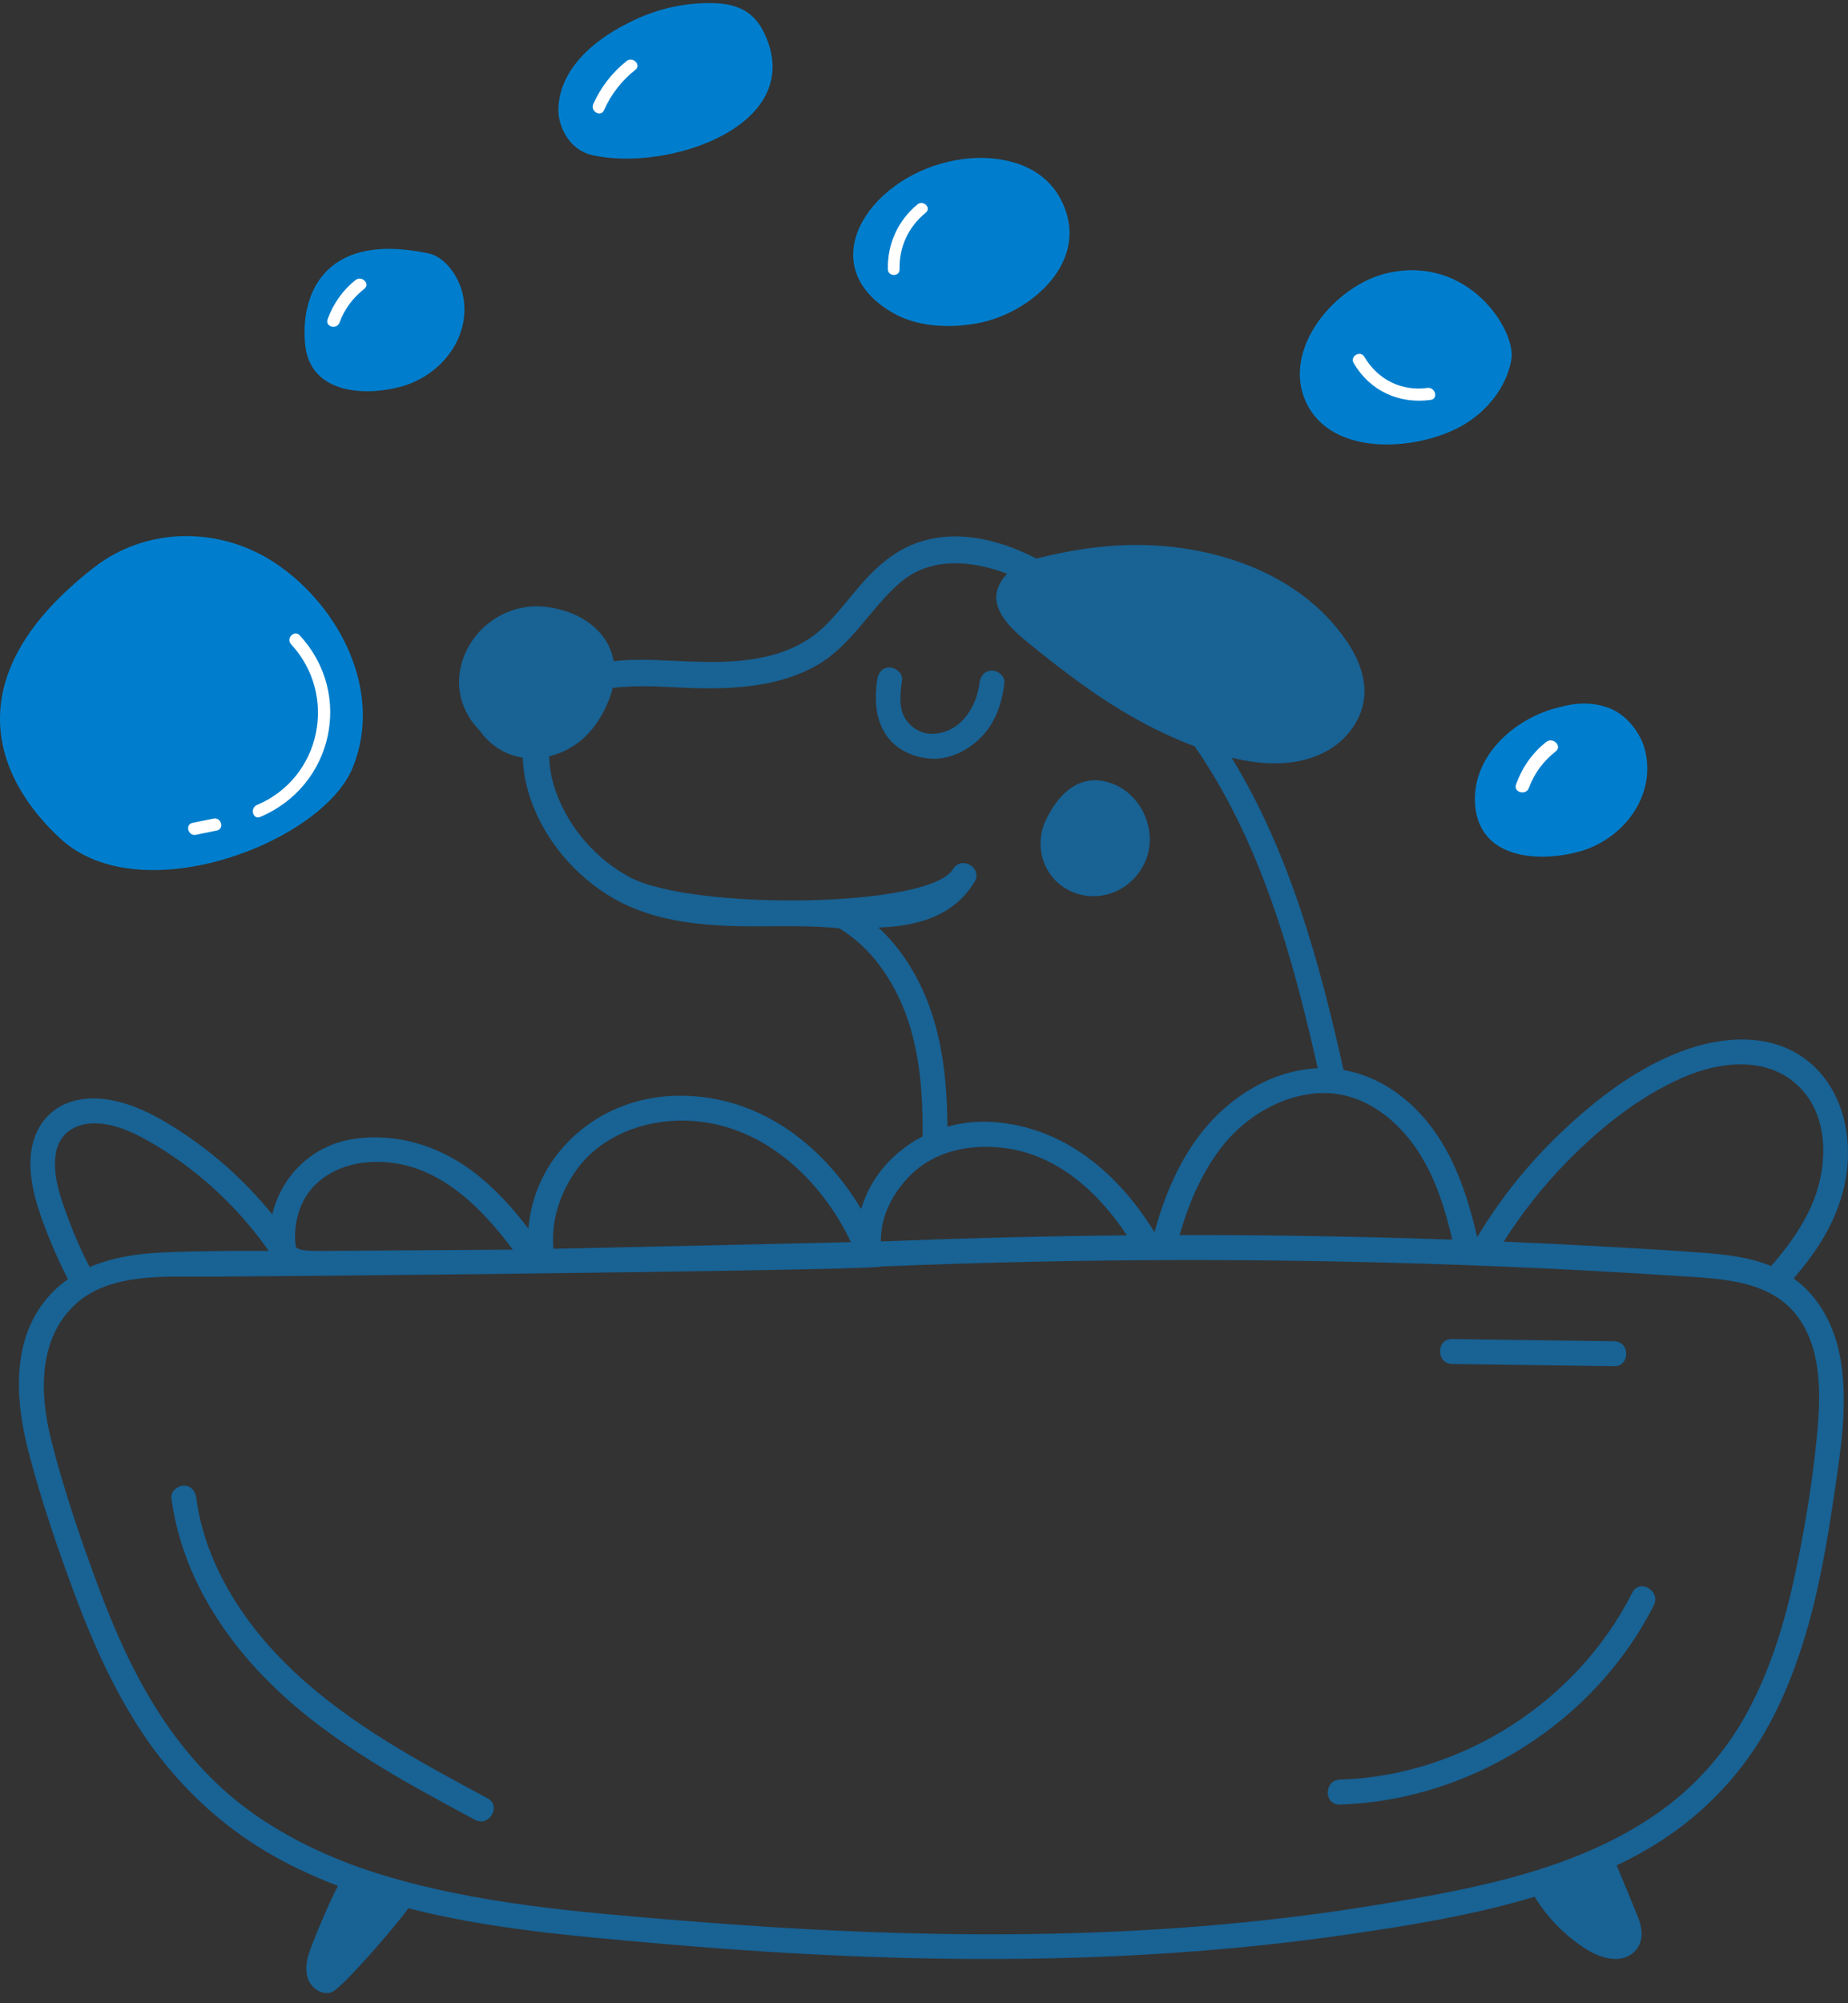
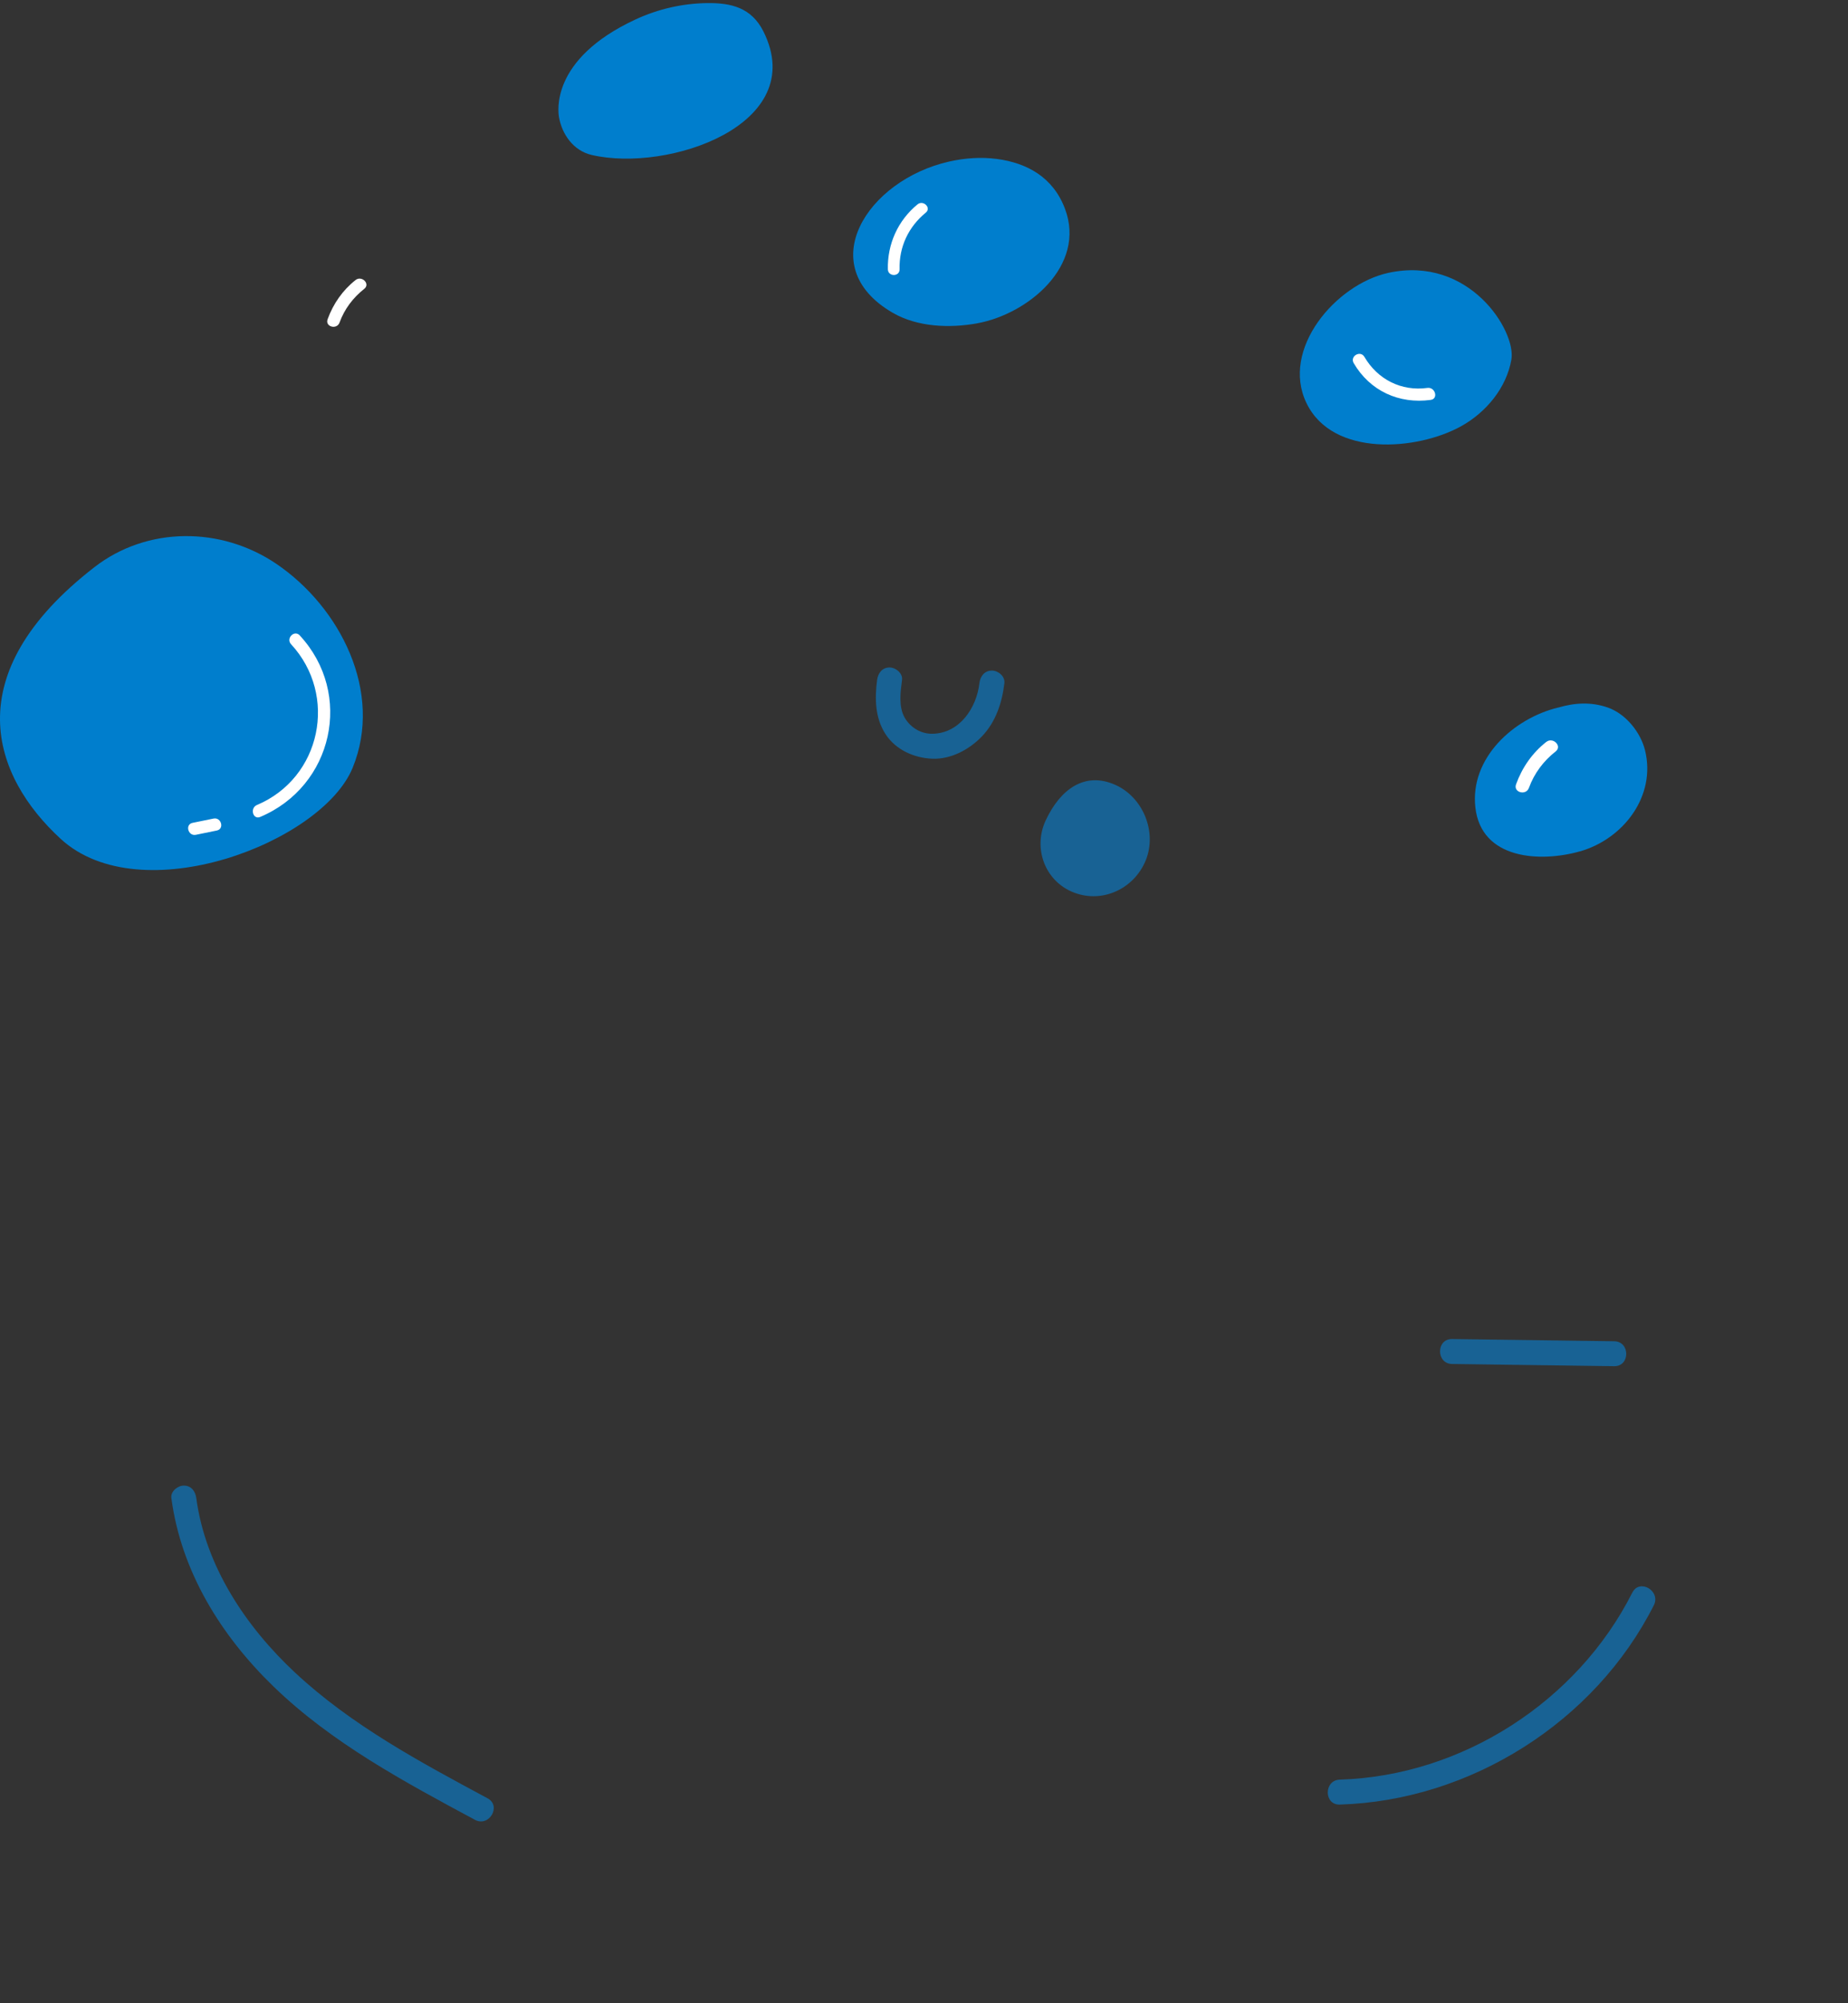
<svg xmlns="http://www.w3.org/2000/svg" width="96" height="104" viewBox="0 0 96 104" fill="none">
  <rect x="0" y="0" width="96" height="104" fill="#333333" stroke="none" />
  <g id="Layer_1" clip-path="url(#clip0_94_36)">
    <path id="Vector" d="M51.528 34.814C51.144 34.814 50.92 35.111 50.88 35.461C50.732 36.758 49.844 38.081 48.425 38.094C47.826 38.1 47.279 37.757 46.99 37.246C46.672 36.682 46.778 35.91 46.858 35.301C46.905 34.949 46.529 34.653 46.211 34.653C45.823 34.653 45.61 34.951 45.564 35.301C45.437 36.262 45.456 37.273 46.001 38.112C46.529 38.927 47.478 39.349 48.425 39.389C49.4 39.429 50.356 38.912 51.013 38.226C51.73 37.477 52.06 36.469 52.176 35.461C52.216 35.109 51.85 34.813 51.528 34.813L51.528 34.814Z" fill="#186294" />
    <path id="Vector_2" d="M57.932 40.744C56.356 40.045 55.083 40.964 54.322 42.592C53.646 44.036 54.283 45.777 55.816 46.348C57.308 46.904 58.927 46.119 59.519 44.665C60.119 43.193 59.382 41.388 57.932 40.744H57.932Z" fill="#186294" />
-     <path id="Vector_3" d="M94.028 55.177C92.119 53.563 89.476 53.764 87.279 54.607C84.783 55.565 82.579 57.326 80.692 59.188C79.17 60.688 77.841 62.392 76.738 64.226C76.276 62.26 75.666 60.317 74.473 58.666C73.326 57.078 71.698 55.884 69.796 55.549C68.536 49.915 66.983 44.235 63.982 39.339C65.67 39.744 67.475 39.82 68.985 38.956C69.876 38.446 70.583 37.571 70.808 36.563C71.065 35.415 70.615 34.255 69.978 33.313C67.376 29.469 62.366 28.047 57.948 28.325C56.562 28.413 55.188 28.655 53.842 28.999C52.805 28.467 51.713 28.063 50.55 27.911C49.488 27.773 48.397 27.863 47.401 28.273C46.421 28.676 45.623 29.352 44.917 30.131C44.239 30.879 43.648 31.697 42.936 32.414C42.219 33.137 41.352 33.632 40.381 33.932C38.328 34.566 36.105 34.34 33.993 34.264C33.304 34.239 32.584 34.245 31.878 34.328C31.792 33.832 31.587 33.358 31.248 32.948C30.532 32.084 29.488 31.653 28.4 31.51C26.209 31.222 24.152 32.809 23.871 34.987C23.728 36.095 24.164 37.179 24.923 37.927C25.296 38.484 25.867 38.927 26.467 39.155C26.692 39.24 26.922 39.298 27.155 39.331C27.183 40.172 27.373 41.016 27.665 41.77C28.426 43.73 29.837 45.379 31.616 46.49C33.48 47.655 35.695 47.983 37.852 48.067C39.721 48.141 41.693 47.996 43.591 48.195C45.248 49.175 46.414 50.897 47.068 52.683C47.804 54.698 47.941 56.854 47.931 58.996C47.318 59.312 46.75 59.722 46.253 60.221C45.536 60.942 45.016 61.82 44.734 62.768C42.66 59.294 39.195 56.712 34.933 56.896C32.527 57 30.335 58.099 28.879 60.016C28.06 61.096 27.557 62.43 27.45 63.787C26.611 62.685 25.68 61.657 24.568 60.82C22.792 59.485 20.62 58.804 18.403 59.124C16.465 59.405 14.934 60.71 14.291 62.538C14.232 62.704 14.184 62.874 14.144 63.047C13.463 62.208 12.717 61.421 11.915 60.694C10.996 59.863 9.994 59.118 8.944 58.462C7.966 57.851 6.921 57.328 5.78 57.115C4.712 56.914 3.538 57.023 2.681 57.751C1.772 58.523 1.502 59.697 1.595 60.846C1.694 62.062 2.137 63.241 2.59 64.363C2.871 65.061 3.186 65.744 3.53 66.41C3.001 66.781 2.525 67.243 2.122 67.819C0.577 70.027 0.85 72.952 1.492 75.412C2.152 77.947 3.019 80.466 3.935 82.918C4.814 85.269 5.852 87.575 7.214 89.69C8.563 91.785 10.251 93.61 12.256 95.089C13.874 96.282 15.684 97.192 17.559 97.911C17.195 98.534 16.19 100.922 16.028 101.475C15.91 101.884 15.846 102.349 16.009 102.756C16.195 103.219 16.693 103.591 17.218 103.431C17.785 103.259 21.205 99.212 21.202 99.065C25.335 100.127 29.652 100.495 33.883 100.87C45.884 101.936 58.009 102.165 69.96 100.437C73.2 99.968 76.539 99.431 79.72 98.471C80.193 99.244 80.787 99.938 81.484 100.52C82.18 101.1 83.015 101.698 83.958 101.701C84.389 101.701 84.828 101.493 85.066 101.129C85.397 100.626 85.296 100.044 85.085 99.518C84.727 98.622 84.353 97.733 83.981 96.843C84.371 96.657 84.756 96.461 85.136 96.253C87.305 95.071 89.18 93.463 90.656 91.483C92.111 89.531 93.076 87.24 93.777 84.92C94.497 82.537 94.916 80.072 95.279 77.613C95.612 75.364 95.979 73.073 95.649 70.802C95.39 69.014 94.593 67.393 93.177 66.368C94.484 64.858 95.544 63.205 95.894 61.13C96.252 59.006 95.725 56.612 94.028 55.176V55.177ZM73.517 59.55C74.518 60.98 75.044 62.661 75.444 64.357C70.724 64.191 66.001 64.112 61.278 64.12C61.714 62.594 62.323 61.127 63.256 59.821C64.454 58.144 66.393 56.884 68.478 56.755C70.571 56.625 72.361 57.897 73.517 59.55ZM45.64 48.153C47.602 48.09 49.541 47.588 50.63 45.772C51.061 45.053 49.941 44.403 49.511 45.118C48.288 47.158 35.961 47.265 32.732 45.548C30.988 44.62 29.593 43.029 28.905 41.178C28.677 40.566 28.54 39.906 28.532 39.263C28.951 39.162 29.355 38.992 29.723 38.767C30.666 38.192 31.294 37.235 31.676 36.222C31.739 36.056 31.789 35.887 31.829 35.717C32.192 35.669 32.557 35.648 32.913 35.636C33.962 35.603 35.013 35.695 36.06 35.723C38.226 35.78 40.484 35.64 42.411 34.553C44.231 33.525 45.195 31.608 46.735 30.269C48.334 28.88 50.476 29.092 52.326 29.788C52.128 29.973 51.963 30.209 51.847 30.513C51.416 31.645 52.578 32.687 53.34 33.31C54.241 34.05 55.16 34.769 56.103 35.453C57.947 36.79 59.92 37.947 62.059 38.744C65.475 43.672 67.136 49.599 68.453 55.461C66.13 55.555 63.953 56.901 62.517 58.672C61.265 60.217 60.494 62.066 59.973 63.974C58.112 60.934 55.283 58.49 51.561 58.248C50.765 58.196 49.972 58.28 49.218 58.491C49.198 56.322 49 54.151 48.23 52.114C47.664 50.615 46.795 49.229 45.639 48.155L45.64 48.153ZM47.358 60.951C48.598 59.758 50.338 59.406 52.004 59.579C54.839 59.874 57.016 61.831 58.542 64.135C54.576 64.169 50.61 64.264 46.647 64.419C46.471 64.426 46.167 64.435 45.76 64.447C45.736 63.121 46.413 61.86 47.358 60.951ZM29.845 60.881C31.013 59.152 33.039 58.273 35.077 58.185C39.195 58.007 42.519 60.947 44.205 64.487C40.16 64.586 32.469 64.752 28.75 64.832C28.622 63.447 29.047 62.062 29.845 60.881ZM15.575 62.775C16.109 61.261 17.592 60.449 19.13 60.336C22.397 60.098 24.796 62.403 26.64 64.876C26.635 64.876 26.631 64.876 26.631 64.876C23.531 64.897 20.431 64.918 17.331 64.939C16.725 64.943 15.471 65.001 15.371 64.729C15.264 64.095 15.35 63.413 15.575 62.775ZM2.892 59.934C3.053 58.832 3.908 58.302 4.963 58.319C6.067 58.338 7.11 58.877 8.035 59.426C10.144 60.678 12.012 62.362 13.499 64.311C13.657 64.517 13.809 64.728 13.958 64.941C12.119 64.938 10.279 64.943 8.445 65.023C7.132 65.08 5.819 65.281 4.657 65.784C4.243 64.984 3.877 64.158 3.563 63.313C3.173 62.269 2.725 61.069 2.892 59.934V59.934ZM93.568 68.618C94.702 70.406 94.569 72.793 94.361 74.809C94.114 77.211 93.71 79.626 93.194 81.985C92.672 84.371 91.942 86.725 90.777 88.879C89.617 91.023 87.989 92.844 85.978 94.222C81.731 97.133 76.383 98.097 71.399 98.914C59.489 100.865 47.319 100.688 35.325 99.701C30.159 99.274 24.897 98.863 19.912 97.355C17.6 96.654 15.381 95.669 13.381 94.307C11.347 92.922 9.671 91.091 8.331 89.038C6.962 86.941 5.946 84.633 5.076 82.29C4.16 79.821 3.294 77.28 2.651 74.726C2.047 72.33 1.977 69.428 3.985 67.652C5.806 66.042 8.758 66.294 11.006 66.278C22.414 66.201 45.664 65.922 45.763 65.753C56.449 65.308 67.15 65.305 77.837 65.745C80.929 65.872 84.02 66.039 87.108 66.241C89.43 66.392 92.177 66.425 93.567 68.618L93.568 68.618ZM94.082 62.641C93.569 63.782 92.832 64.788 92.008 65.725C90.843 65.252 89.58 65.12 88.336 65.028C86.817 64.916 85.295 64.828 83.773 64.741C81.89 64.633 80.004 64.54 78.119 64.46C79.062 62.97 80.157 61.583 81.397 60.316C83.11 58.566 85.116 56.959 87.367 55.962C89.414 55.055 92.029 54.787 93.648 56.619C95.078 58.236 94.909 60.8 94.082 62.642V62.641Z" fill="#186294" />
    <g id="Group">
      <path id="Vector_4" d="M18.316 39.867C16.723 43.75 7.303 47.364 3.152 43.55C-0.373 40.312 -2.315 35.026 4.914 29.438C7.646 27.325 11.485 27.324 14.361 29.276C17.669 31.522 19.929 35.934 18.317 39.867H18.316Z" fill="#007ECD" />
      <path id="Vector_5" d="M15.574 32.989C15.292 32.684 14.839 33.14 15.119 33.444C17.569 36.09 16.69 40.384 13.347 41.792C12.971 41.951 13.135 42.573 13.517 42.412C17.302 40.817 18.38 36.022 15.573 32.99L15.574 32.989Z" fill="white" />
      <path id="Vector_6" d="M11.092 42.497C10.729 42.571 10.367 42.645 10.004 42.719C9.598 42.802 9.771 43.421 10.175 43.339C10.537 43.264 10.9 43.191 11.263 43.117C11.668 43.034 11.496 42.415 11.092 42.497Z" fill="white" />
    </g>
    <g id="Group_2">
-       <path id="Vector_7" d="M20.892 20.055C18.985 20.597 16.146 20.453 15.86 17.949C15.59 15.568 16.598 11.983 22.231 13.147C23.126 13.332 23.803 14.327 24.02 15.201C24.561 17.395 22.979 19.462 20.891 20.055H20.892Z" fill="#007ECD" />
      <path id="Vector_8" d="M18.47 14.54C17.795 15.072 17.311 15.771 17.018 16.576C16.877 16.966 17.497 17.133 17.638 16.747C17.894 16.043 18.339 15.456 18.924 14.994C19.25 14.737 18.792 14.286 18.47 14.539V14.54Z" fill="white" />
    </g>
    <g id="Group_3">
      <path id="Vector_9" d="M39.663 1.642C39.039 0.389 37.971 0.147 36.747 0.16C35.459 0.175 34.185 0.467 33.017 1.009C28.533 3.087 29.002 5.858 29.04 6.088C29.19 6.953 29.773 7.82 30.731 8.044C34.702 8.974 42.064 6.471 39.663 1.642Z" fill="#007ECD" />
-       <path id="Vector_10" d="M32.551 3.169C31.799 3.766 31.21 4.525 30.82 5.401C30.653 5.776 31.206 6.104 31.374 5.726C31.745 4.893 32.29 4.191 33.006 3.624C33.33 3.367 32.873 2.915 32.551 3.169Z" fill="white" />
    </g>
    <g id="Group_4">
      <path id="Vector_11" d="M82.077 44.198C80.017 44.783 76.95 44.628 76.643 41.923C76.35 39.352 78.633 37.289 80.951 36.731C80.957 36.73 80.96 36.731 80.965 36.73C81.8 36.484 82.659 36.43 83.526 36.734C84.456 37.062 85.223 38.009 85.457 38.955C86.042 41.326 84.333 43.557 82.078 44.199L82.077 44.198Z" fill="#007ECD" />
      <path id="Vector_12" d="M80.325 38.518C79.595 39.093 79.072 39.848 78.756 40.719C78.603 41.14 79.274 41.32 79.425 40.903C79.702 40.143 80.182 39.508 80.816 39.009C81.167 38.732 80.673 38.245 80.325 38.519L80.325 38.518Z" fill="white" />
    </g>
    <g id="Group_5">
      <path id="Vector_13" d="M50.754 16.788C49.327 17.044 47.661 16.984 46.373 16.237C42.185 13.811 45.037 9.348 49.309 8.387C50.123 8.204 50.966 8.143 51.793 8.253C53.336 8.459 54.703 9.188 55.324 10.84C56.436 13.79 53.405 16.311 50.754 16.787V16.788Z" fill="#007ECD" />
      <path id="Vector_14" d="M47.664 10.61C46.647 11.442 46.093 12.671 46.123 13.982C46.133 14.373 46.74 14.374 46.731 13.982C46.703 12.816 47.191 11.777 48.093 11.039C48.396 10.791 47.964 10.364 47.664 10.61Z" fill="white" />
    </g>
    <g id="Group_6">
      <path id="Vector_15" d="M78.514 18.663C78.26 20.139 77.195 21.413 75.901 22.129C73.634 23.386 69.243 23.752 67.873 20.935C66.51 18.131 69.388 14.761 72.121 14.166C76.332 13.25 78.768 17.187 78.514 18.663V18.663Z" fill="#007ECD" />
      <path id="Vector_16" d="M74.152 20.139C72.795 20.325 71.564 19.698 70.878 18.527C70.668 18.169 70.111 18.493 70.322 18.852C71.166 20.296 72.678 20.986 74.323 20.761C74.734 20.704 74.558 20.084 74.152 20.139Z" fill="white" />
    </g>
    <path id="Vector_17" d="M25.328 93.36C21.819 91.475 18.252 89.565 15.32 86.828C12.766 84.444 10.667 81.299 10.197 77.774C10.15 77.424 9.938 77.126 9.55 77.126C9.232 77.126 8.855 77.423 8.902 77.774C9.411 81.587 11.484 84.923 14.217 87.565C17.24 90.489 21.001 92.504 24.674 94.478C25.41 94.872 26.064 93.754 25.328 93.359V93.36Z" fill="#186294" />
    <path id="Vector_18" d="M84.795 82.682C81.939 88.34 75.945 92.197 69.601 92.391C68.768 92.416 68.765 93.712 69.601 93.686C76.38 93.479 82.853 89.399 85.914 83.337C86.289 82.593 85.171 81.937 84.795 82.683V82.682Z" fill="#186294" />
    <path id="Vector_19" d="M83.854 69.632C81.047 69.593 78.241 69.555 75.434 69.517C74.598 69.505 74.599 70.801 75.434 70.812C78.241 70.85 81.047 70.889 83.854 70.927C84.689 70.938 84.689 69.643 83.854 69.632Z" fill="#186294" />
  </g>
  <defs>
    <clipPath id="clip0_94_36">
      <rect width="96" height="103.309" fill="white" transform="translate(0 0.16)" />
    </clipPath>
  </defs>
</svg>